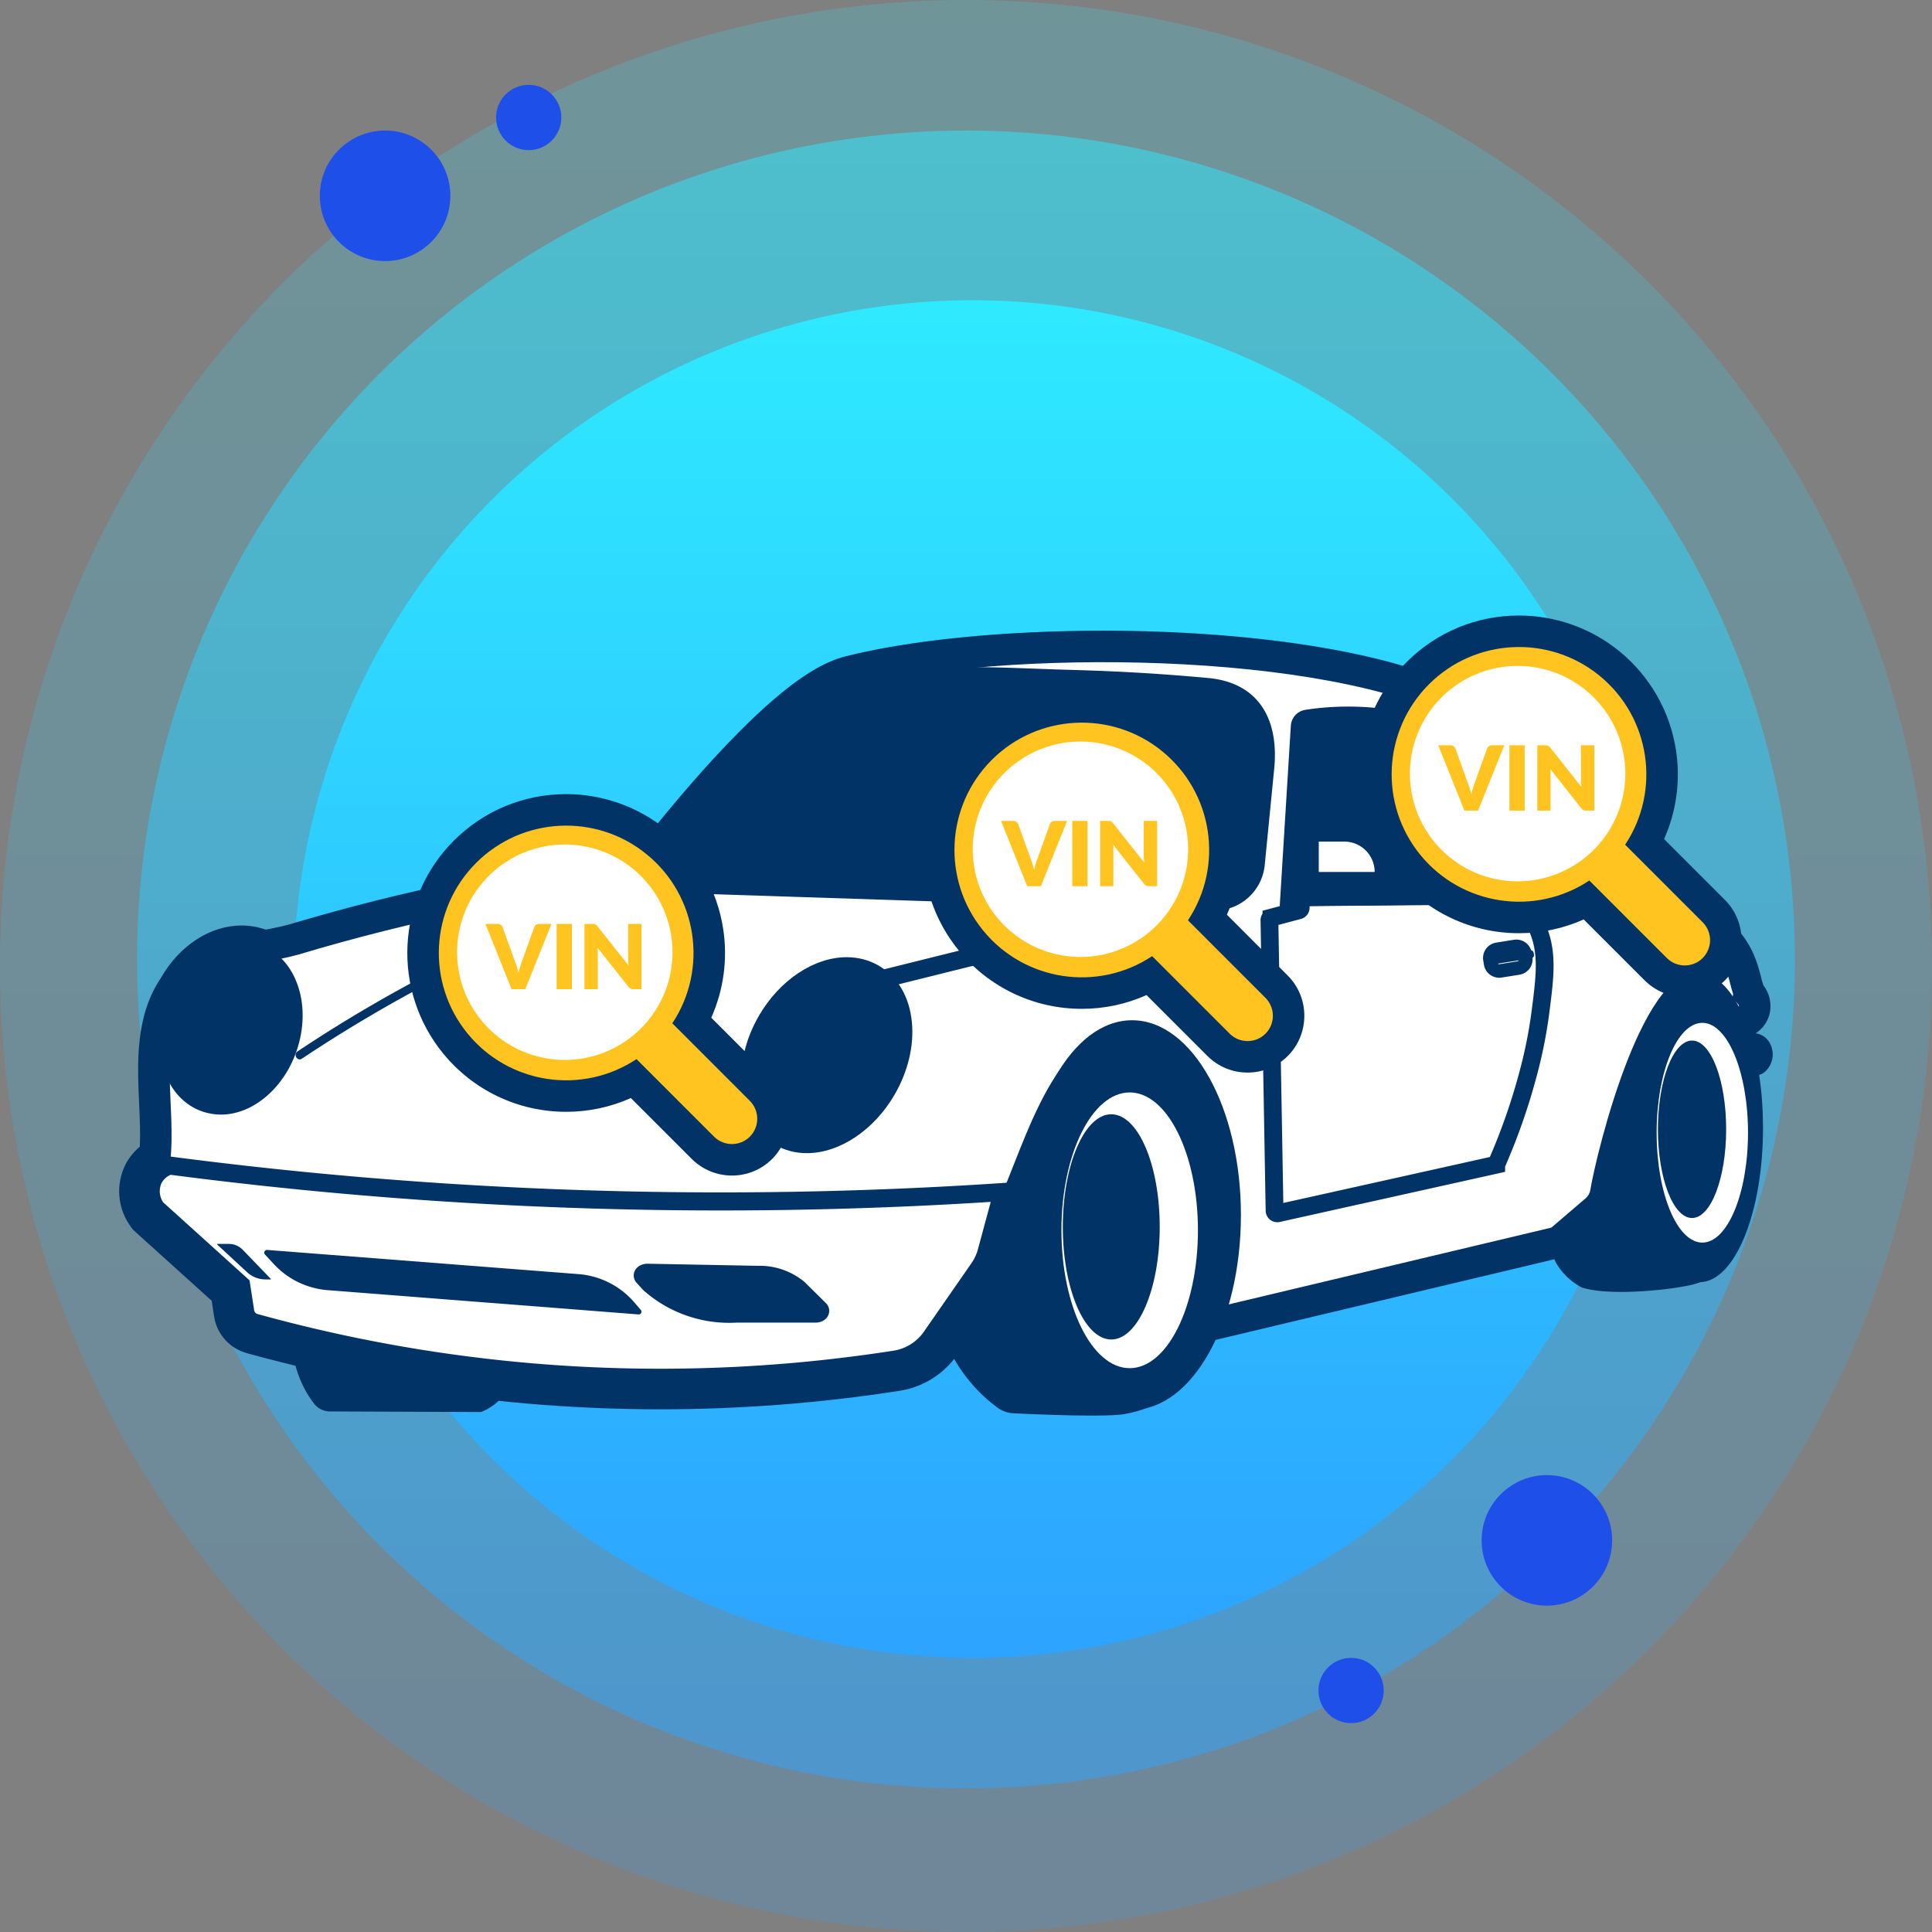
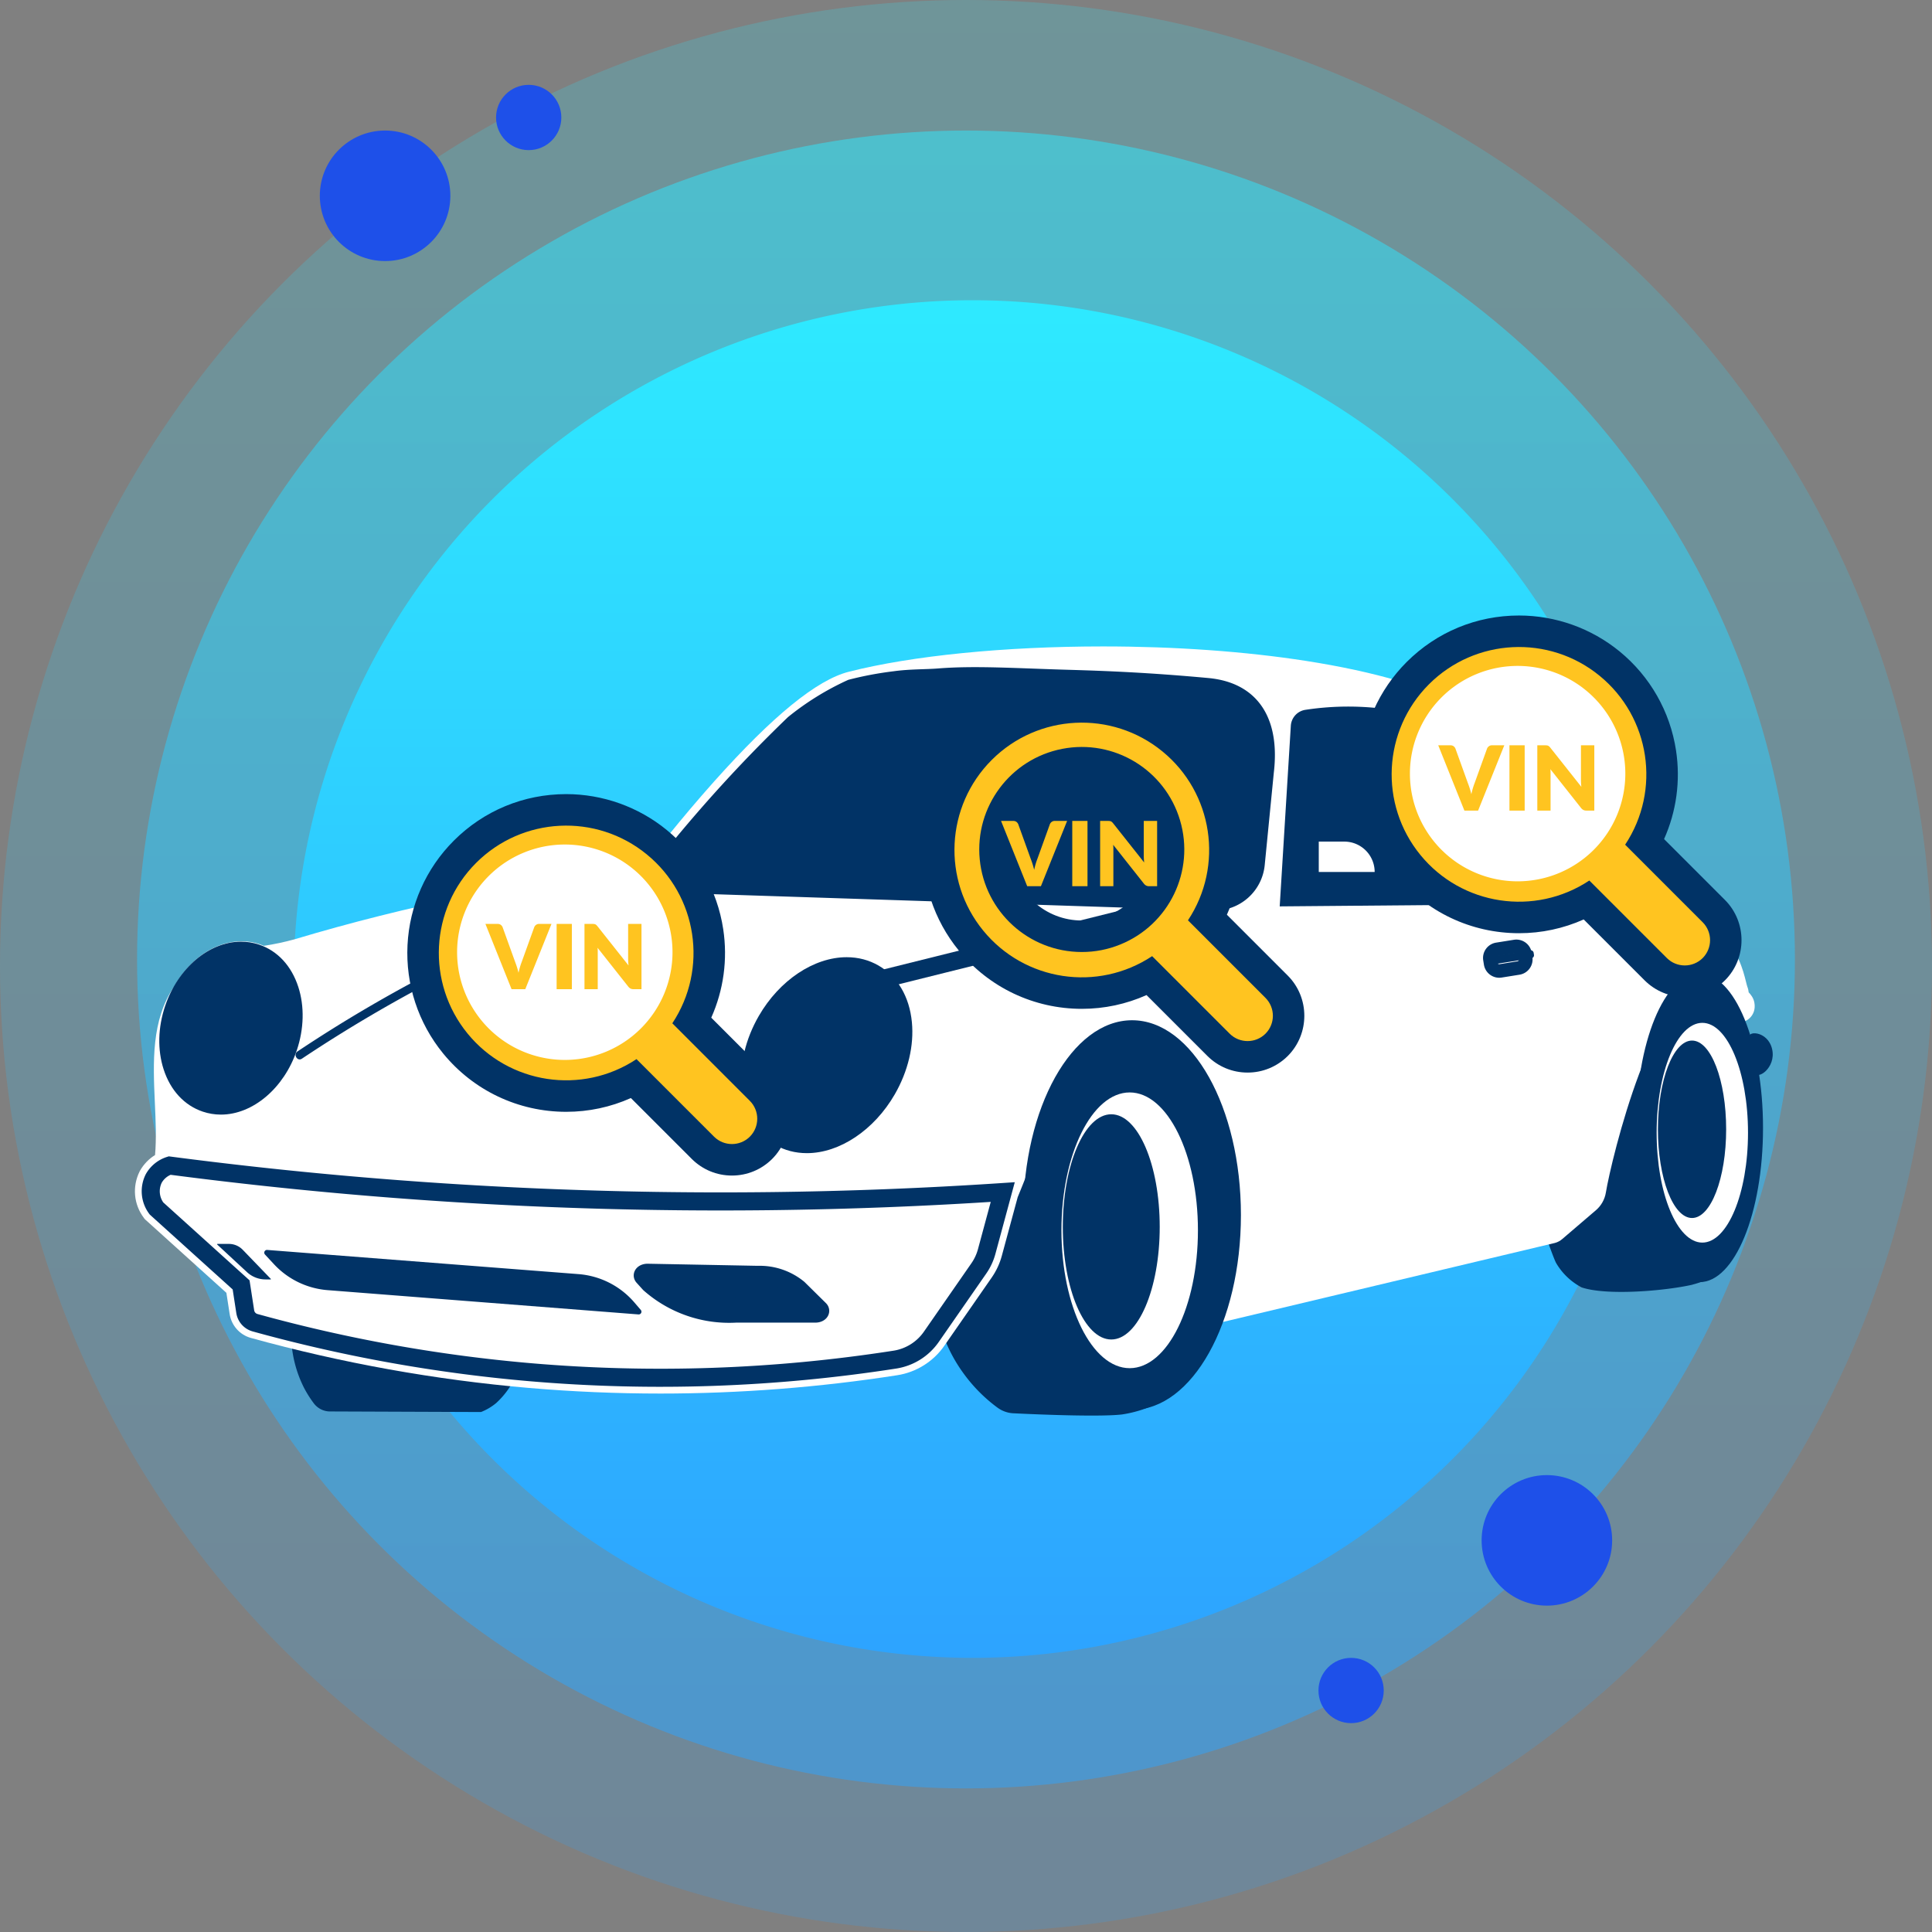
<svg xmlns="http://www.w3.org/2000/svg" width="122.645" height="122.645" viewBox="0 0 122.645 122.645">
  <rect x="0" y="0" width="122.645" height="122.645" fill="#808080" stroke="none" />
  <defs>
    <linearGradient id="linear-gradient" x1="0.5" x2="0.5" y2="1" gradientUnits="objectBoundingBox">
      <stop offset="0" stop-color="#2eeaff" />
      <stop offset="1" stop-color="#2da3ff" />
    </linearGradient>
    <clipPath id="clip-path">
      <rect id="Rectangle_13274" data-name="Rectangle 13274" width="103.48" height="48.281" fill="none" stroke="#013366" stroke-width="1" />
    </clipPath>
  </defs>
  <g id="Group_35453" data-name="Group 35453" transform="translate(12939 7394)">
    <g id="Component_1_2" data-name="Component 1 – 2" transform="translate(-12939 -7394)">
      <circle id="Ellipse_796" data-name="Ellipse 796" cx="61.322" cy="61.322" r="61.322" opacity="0.2" fill="url(#linear-gradient)" />
      <circle id="Ellipse_795" data-name="Ellipse 795" cx="52.621" cy="52.621" r="52.621" transform="translate(8.701 8.287)" opacity="0.5" fill="url(#linear-gradient)" />
      <path id="Path_53842" data-name="Path 53842" d="M43.091,0A43.091,43.091,0,1,1,0,43.091,43.091,43.091,0,0,1,43.091,0Z" transform="translate(18.645 19.059)" fill="url(#linear-gradient)" />
      <circle id="Ellipse_793" data-name="Ellipse 793" cx="2.072" cy="2.072" r="2.072" transform="translate(31.49 5.386)" fill="#1e50e9" />
      <circle id="Ellipse_797" data-name="Ellipse 797" cx="2.072" cy="2.072" r="2.072" transform="translate(83.697 105.243)" fill="#1e50e9" />
      <circle id="Ellipse_794" data-name="Ellipse 794" cx="4.143" cy="4.143" r="4.143" transform="translate(20.303 8.287)" fill="#1e50e9" />
      <circle id="Ellipse_798" data-name="Ellipse 798" cx="4.143" cy="4.143" r="4.143" transform="translate(94.055 93.641)" fill="#1e50e9" />
    </g>
    <g id="Group_27841" data-name="Group 27841" transform="translate(-12929.78 -7352.927)">
      <ellipse id="Ellipse_1003" data-name="Ellipse 1003" cx="6.692" cy="6.692" rx="6.692" ry="6.692" transform="translate(19.949 12.864)" fill="#fff" />
      <ellipse id="Ellipse_1004" data-name="Ellipse 1004" cx="6.692" cy="6.692" rx="6.692" ry="6.692" transform="translate(52.682 6.83)" fill="#fff" />
      <ellipse id="Ellipse_1005" data-name="Ellipse 1005" cx="6.692" cy="6.692" rx="6.692" ry="6.692" transform="translate(77.549 1.525)" fill="#fff" />
      <g id="Group_26235" data-name="Group 26235" transform="translate(0 0.616)">
        <g id="Group_25960" data-name="Group 25960" transform="translate(0 0)">
          <g id="Group_25959" data-name="Group 25959" transform="translate(0 0)" clip-path="url(#clip-path)">
            <path id="Path_49075" data-name="Path 49075" d="M23.055,100.587l9.575.037a3.533,3.533,0,0,0,.964-.57A5.283,5.283,0,0,0,34.9,98.195c-2.864-.318-5.881-.737-8.708-1.262-1.871-.348-3.742-.775-5.612-1.125a7.582,7.582,0,0,0,.813,3.274,7.153,7.153,0,0,0,.632,1,1.292,1.292,0,0,0,1.028.506" transform="translate(-11.316 -52.676)" fill="#013366" />
          </g>
        </g>
        <g id="Group_25962" data-name="Group 25962" transform="translate(0.348 0.347)">
          <g id="Group_26175" data-name="Group 26175" transform="translate(0 0)">
            <path id="Path_49076" data-name="Path 49076" d="M123.7,76.526c-1.687.19-6.791-.074-6.791-.074a1.722,1.722,0,0,1-1-.332,9.793,9.793,0,0,1-2.191-2.235,9.487,9.487,0,0,1-1.455-3.1,37.358,37.358,0,0,0,2.669-3.884c.48-1.022.887-3.271,1.231-4.347a39.685,39.685,0,0,1,2.306-5.508,15.266,15.266,0,0,1,2.4-3.547,7.921,7.921,0,0,1,3.53-1.54,5.864,5.864,0,0,1,2.84.907,9.064,9.064,0,0,1,1.944,2.9,26.646,26.646,0,0,1,1.05,5.1,26.337,26.337,0,0,1,.079,3.376,37.64,37.64,0,0,1-.931,5.552,20.769,20.769,0,0,1-1.532,3.933,7.933,7.933,0,0,1-1.726,2.007,7.669,7.669,0,0,1-2.425.791" transform="translate(-62.069 -28.912)" fill="#013366" />
            <path id="Path_49077" data-name="Path 49077" d="M226.2,53.438l.331,2.119c.087.579,1.369-.244,1.093-1.449s-1.7-1.194-1.424-.67" transform="translate(-124.696 -29.543)" fill="#013366" />
            <path id="Path_49078" data-name="Path 49078" d="M207.837,64.427c-1.713.391-5.42.716-7.041.173a4.072,4.072,0,0,1-1.625-1.56c-.181-.346-.8-2.139-.8-2.139l2.732-2.407s1.457-5.383,2.036-7.151a21.853,21.853,0,0,1,1.986-4.234,8.874,8.874,0,0,1,1.8-2.029,2.6,2.6,0,0,1,1.229-.4,4.006,4.006,0,0,1,1.836,1,9.569,9.569,0,0,1,1.368,2.71,21.975,21.975,0,0,1,.417,2.3c.091.632.306,1.892.356,2.528.042.529.061,1.595.039,2.126-.019.444-.087,1.332-.147,1.773-.074.545-.249,1.633-.378,2.169-.1.4-.32,1.2-.469,1.582a11.4,11.4,0,0,1-.717,1.561,6.172,6.172,0,0,1-1.118,1.372,5.607,5.607,0,0,1-1.505.621" transform="translate(-109.962 -24.911)" fill="#013366" />
            <path id="Path_49080" data-name="Path 49080" d="M123.7,76.526c-1.687.19-6.791-.074-6.791-.074a1.722,1.722,0,0,1-1-.332,9.793,9.793,0,0,1-2.191-2.235,9.487,9.487,0,0,1-1.455-3.1,37.358,37.358,0,0,0,2.669-3.884c.48-1.022.887-3.271,1.231-4.347a39.685,39.685,0,0,1,2.306-5.508,15.266,15.266,0,0,1,2.4-3.547,7.921,7.921,0,0,1,3.53-1.54,5.864,5.864,0,0,1,2.84.907,9.064,9.064,0,0,1,1.944,2.9,26.646,26.646,0,0,1,1.05,5.1,26.337,26.337,0,0,1,.079,3.376,37.64,37.64,0,0,1-.931,5.552,20.769,20.769,0,0,1-1.532,3.933,7.933,7.933,0,0,1-1.726,2.007A7.666,7.666,0,0,1,123.7,76.526Z" transform="translate(-62.069 -28.912)" fill="none" stroke="#013366" stroke-miterlimit="10" stroke-width="0.287" />
            <g id="Path_68817" data-name="Path 68817" transform="translate(0 0)" fill="#fff">
              <path d="M 32.357 46.428 C 29.588 46.428 26.784 46.309 24.023 46.073 C 18.072 45.561 12.128 44.492 6.355 42.896 C 5.648 42.699 5.121 42.105 5.011 41.38 L 4.803 40.033 L -0.305 35.42 L -0.376 35.356 L -0.433 35.28 C -1.081 34.421 -1.184 33.289 -0.703 32.325 L -0.691 32.3 L -0.677 32.275 C -0.443 31.866 -0.116 31.529 0.275 31.287 C 0.365 30.252 0.316 29.144 0.263 27.978 C 0.147 25.397 0.027 22.729 1.493 20.575 C 2.489 18.81 4.123 17.715 5.767 17.715 C 6.16 17.715 6.547 17.778 6.917 17.903 L 6.922 17.905 L 6.928 17.907 C 7.015 17.938 7.1 17.971 7.183 18.006 C 7.827 17.908 8.471 17.772 9.101 17.6 C 16.295 15.444 23.725 13.933 31.196 13.106 C 31.852 12.249 33.653 9.936 35.773 7.564 C 39.495 3.399 42.288 1.124 44.31 0.609 C 48.327 -0.414 54.211 -1 60.455 -1 C 65.031 -1 69.489 -0.682 73.345 -0.08 C 77.738 0.605 81.213 1.624 83.674 2.949 C 86.665 4.559 89.386 6.772 91.762 9.529 C 93.642 11.71 94.972 13.819 95.959 15.421 C 97.304 15.745 98.562 16.383 99.619 17.279 C 100.759 18.248 101.089 19.566 101.266 20.274 C 101.295 20.393 101.332 20.54 101.353 20.597 C 101.404 20.726 101.429 20.848 101.44 20.959 C 101.57 21.098 101.745 21.302 101.801 21.613 C 101.879 22.043 101.726 22.337 101.583 22.508 C 101.39 22.74 101.106 22.873 100.803 22.873 C 100.27 22.874 100.001 22.537 99.593 22.027 C 99.358 21.734 98.645 20.843 98.328 20.73 C 98.257 20.709 98.19 20.698 98.122 20.698 C 97.353 20.698 95.995 22.121 94.493 26.116 C 93.325 29.223 92.548 32.607 92.373 33.673 C 92.301 34.105 92.08 34.498 91.751 34.783 L 91.749 34.785 L 91.746 34.787 L 89.607 36.618 C 89.473 36.735 89.312 36.821 89.14 36.867 L 89.125 36.871 L 89.111 36.874 L 67.317 42.061 L 66.806 40.128 C 66.611 40.185 66.499 40.298 66.472 40.337 C 66.697 40.011 67.172 38.085 67.247 35.114 C 67.293 33.282 67.211 29.807 66.146 27.124 C 65.462 25.402 64.516 24.402 63.335 24.151 C 62.996 24.078 62.665 24.042 62.352 24.042 C 60.872 24.042 59.631 24.841 58.448 26.558 C 57.323 28.191 56.454 30.394 55.687 32.338 C 55.463 32.907 55.251 33.445 55.036 33.962 L 54.03 37.678 C 53.899 38.168 53.684 38.633 53.391 39.057 C 52.385 40.506 51.38 41.953 50.375 43.399 C 49.681 44.399 48.593 45.079 47.391 45.264 C 42.435 46.036 37.376 46.428 32.357 46.428 Z" stroke="none" />
-               <path d="M 32.357 45.428 C 37.336 45.428 42.311 45.044 47.239 44.276 C 48.175 44.132 49.012 43.608 49.554 42.828 C 50.559 41.382 51.563 39.936 52.568 38.488 C 52.793 38.163 52.963 37.799 53.065 37.417 L 54.088 33.638 C 55.986 29.086 57.998 21.99 63.543 23.173 C 69.891 24.524 68.436 40.695 67.086 41.088 L 88.879 35.902 C 88.906 35.894 88.931 35.882 88.951 35.863 L 91.096 34.027 C 91.25 33.894 91.353 33.711 91.386 33.511 C 91.771 31.165 94.83 18.599 98.625 19.775 C 99.614 20.08 100.915 22.326 100.817 21.791 C 100.799 21.689 100.514 21.498 100.42 21.248 C 100.414 21.223 100.48 21.104 100.42 20.959 C 100.226 20.45 100.111 19.009 98.972 18.042 C 97.929 17.158 96.675 16.561 95.332 16.309 C 93.378 13.134 89.907 7.439 83.201 3.83 C 74.681 -0.756 54.088 -0.848 44.557 1.578 C 40.221 2.683 31.733 14.054 31.733 14.054 C 24.157 14.865 16.674 16.373 9.377 18.561 C 8.604 18.773 7.816 18.933 7.02 19.04 C 6.886 18.965 6.744 18.902 6.597 18.85 C 5.08 18.338 3.333 19.32 2.344 21.104 C 0.356 23.973 1.655 28.21 1.234 31.731 C 5.966 32.446 10.718 33.015 15.483 33.437 C 10.492 33.052 5.725 32.546 1.201 31.956 C 0.773 32.089 0.414 32.381 0.191 32.771 C -0.116 33.388 -0.049 34.128 0.365 34.678 L 5.737 39.529 L 6 41.23 C 6.051 41.567 6.294 41.841 6.621 41.932 C 12.343 43.514 18.196 44.568 24.109 45.076 C 26.853 45.311 29.606 45.428 32.357 45.428 M 32.357 47.428 C 29.559 47.428 26.727 47.307 23.938 47.069 C 17.925 46.552 11.92 45.472 6.088 43.86 C 5.003 43.558 4.194 42.646 4.023 41.536 L 4.023 41.536 L 3.869 40.537 L -1.117 36.034 L -1.232 35.881 C -2.109 34.718 -2.249 33.184 -1.598 31.879 L -1.573 31.828 L -1.545 31.779 C -1.32 31.385 -1.031 31.04 -0.692 30.755 C -0.651 29.904 -0.693 28.984 -0.736 28.023 C -0.853 25.418 -0.986 22.47 0.643 20.048 C 1.818 17.989 3.774 16.715 5.767 16.715 C 6.269 16.715 6.764 16.796 7.236 16.956 L 7.26 16.963 C 7.271 16.968 7.282 16.972 7.294 16.976 C 7.809 16.888 8.322 16.775 8.827 16.638 C 15.937 14.508 23.278 13.002 30.661 12.16 C 31.465 11.119 33.099 9.055 35.027 6.897 C 36.63 5.104 38.105 3.619 39.412 2.484 C 41.229 0.904 42.751 -0.026 44.063 -0.36 C 48.157 -1.403 54.132 -2 60.455 -2 C 65.082 -2 69.593 -1.678 73.499 -1.069 C 78.004 -0.366 81.587 0.69 84.148 2.069 C 90.837 5.669 94.521 11.206 96.6 14.556 C 97.943 14.941 99.196 15.61 100.266 16.517 C 101.651 17.694 102.031 19.215 102.236 20.032 C 102.256 20.111 102.282 20.217 102.296 20.263 C 102.327 20.347 102.354 20.431 102.376 20.517 C 102.537 20.729 102.711 21.029 102.784 21.431 L 102.784 21.431 C 102.941 22.286 102.58 22.874 102.352 23.148 C 101.968 23.609 101.403 23.873 100.803 23.873 C 100.803 23.873 100.803 23.873 100.802 23.873 C 99.789 23.874 99.27 23.224 98.812 22.651 C 98.66 22.462 98.313 22.028 98.056 21.776 C 97.864 21.919 97.485 22.28 96.962 23.152 C 96.392 24.103 95.815 25.385 95.247 26.964 C 94.202 29.873 93.513 32.901 93.359 33.835 C 93.249 34.498 92.911 35.102 92.406 35.539 L 92.397 35.547 L 90.258 37.377 C 90.012 37.59 89.716 37.747 89.4 37.833 L 89.342 37.847 L 67.549 43.034 L 66.527 39.168 C 65.966 39.331 65.672 39.706 65.607 39.837 C 65.821 39.409 66.247 37.324 66.257 34.443 C 66.267 31.395 65.806 28.675 64.993 26.982 C 64.214 25.36 63.396 25.186 63.127 25.129 C 62.855 25.071 62.595 25.042 62.352 25.042 C 61.646 25.042 60.559 25.258 59.272 27.126 C 58.211 28.664 57.364 30.811 56.618 32.705 C 56.4 33.256 56.194 33.779 55.984 34.286 L 54.996 37.938 C 54.834 38.541 54.571 39.108 54.214 39.625 C 53.206 41.077 52.201 42.523 51.196 43.969 C 50.346 45.194 49.015 46.026 47.543 46.253 C 42.538 47.032 37.428 47.428 32.357 47.428 Z" stroke="none" fill="#013366" />
            </g>
            <path id="Path_49082" data-name="Path 49082" d="M10.984,47.98c-.812,2.4-2.916,3.865-4.7,3.263S3.711,48.2,4.523,45.8s2.916-3.865,4.7-3.263,2.572,3.04,1.761,5.444" transform="translate(-2.659 -23.659)" fill="#fff" stroke="#013366" stroke-width="1" />
            <g id="Path_49083" data-name="Path 49083" transform="translate(-2.659 -23.659)" fill="#013366" stroke-miterlimit="10">
              <path d="M 7.115 51.879 C 6.775 51.879 6.442 51.824 6.124 51.717 C 5.107 51.374 4.336 50.533 3.953 49.351 C 3.588 48.221 3.622 46.903 4.049 45.64 C 4.793 43.438 6.578 41.901 8.392 41.901 C 8.731 41.901 9.064 41.956 9.382 42.063 C 10.399 42.406 11.17 43.246 11.552 44.429 C 11.918 45.559 11.884 46.877 11.457 48.14 C 10.714 50.341 8.928 51.879 7.115 51.879 Z" stroke="none" />
              <path d="M 7.115 51.379 C 8.678 51.379 10.296 50.018 10.984 47.98 C 11.795 45.576 11.007 43.139 9.223 42.537 C 7.439 41.935 5.335 43.396 4.523 45.8 C 3.711 48.204 4.498 50.641 6.283 51.243 C 6.555 51.335 6.834 51.379 7.115 51.379 M 7.115 52.379 C 6.721 52.379 6.333 52.315 5.964 52.191 C 4.793 51.796 3.91 50.842 3.478 49.505 C 3.08 48.274 3.114 46.844 3.575 45.48 C 4.386 43.078 6.367 41.401 8.392 41.401 C 8.786 41.401 9.173 41.464 9.542 41.589 C 10.713 41.984 11.595 42.938 12.028 44.275 C 12.426 45.506 12.392 46.936 11.931 48.3 C 11.12 50.702 9.14 52.379 7.115 52.379 Z" stroke="none" fill="#013366" />
            </g>
-             <path id="Path_49084" data-name="Path 49084" d="M87.242,47.82C85.7,50.484,86,53.535,87.9,54.634s4.695-.169,6.233-2.834,1.242-5.715-.662-6.814-4.695.169-6.233,2.833" transform="translate(-47.774 -24.863)" fill="#fff" stroke="#013366" stroke-width="1" />
            <path id="Path_49085" data-name="Path 49085" d="M87.242,47.82C85.7,50.484,86,53.535,87.9,54.634s4.695-.169,6.233-2.834,1.242-5.715-.662-6.814-4.695.169-6.233,2.833" transform="translate(-47.774 -24.863)" fill="none" stroke="#013366" stroke-width="0.287" />
            <path id="Path_49086" data-name="Path 49086" d="M87.463,48.8c-1.285,2.226-1.082,4.749.454,5.635s3.822-.2,5.107-2.425,1.081-4.749-.454-5.635-3.823.2-5.107,2.424" transform="translate(-47.972 -25.675)" fill="#fff" />
            <path id="Path_49088" data-name="Path 49088" d="M1.974,71.751a1.774,1.774,0,0,0-1.006.817,1.818,1.818,0,0,0,.174,1.907l5.371,4.852.262,1.7a.865.865,0,0,0,.623.7,96.556,96.556,0,0,0,17.485,3.143,96.763,96.763,0,0,0,23.13-.8,3.466,3.466,0,0,0,2.316-1.448l3.013-4.34a3.462,3.462,0,0,0,.5-1.071l1.021-3.778a269.876,269.876,0,0,1-29.46.347C17.023,73.422,9.192,72.695,1.974,71.751Z" transform="translate(-0.775 -39.796)" fill="none" stroke="#013366" stroke-miterlimit="10" stroke-width="1.147" />
            <path id="Path_49089" data-name="Path 49089" d="M162,9l-.668,10.85,18.259-.157a1.212,1.212,0,0,0,1.074-1.758,17.453,17.453,0,0,0-18.225-9.417A.519.519,0,0,0,162,9" transform="translate(-89.053 -4.927)" fill="#fff" stroke="#013366" stroke-width="1" />
            <path id="Path_49090" data-name="Path 49090" d="M162,9l-.668,10.85,18.259-.157a1.212,1.212,0,0,0,1.074-1.758,17.453,17.453,0,0,0-18.225-9.417A.518.518,0,0,0,162,9Z" transform="translate(-89.053 -4.927)" fill="#013366" stroke="#013366" stroke-miterlimit="10" stroke-width="1.147" />
            <path id="Path_49091" data-name="Path 49091" d="M16.828,83.939l.57.614A5.2,5.2,0,0,0,20.8,86.2l19.74,1.542a.173.173,0,0,0,.145-.285l-.407-.474a5.2,5.2,0,0,0-3.545-1.8L16.969,83.648a.174.174,0,0,0-.186.159.172.172,0,0,0,.046.132" transform="translate(-9.575 -46.337)" fill="#013366" />
            <path id="Path_49092" data-name="Path 49092" d="M10.121,82.832l1.9,1.76a1.733,1.733,0,0,0,1.179.463h.319a.017.017,0,0,0,.018-.017.018.018,0,0,0,0-.013l-1.788-1.853a1.214,1.214,0,0,0-.873-.371h-.733a.017.017,0,0,0-.017.018.018.018,0,0,0,.005.013" transform="translate(-5.91 -45.872)" fill="#013366" />
            <path id="Path_49093" data-name="Path 49093" d="M189.893,42.28l2.378-.381a.193.193,0,0,0,.159-.22l-.02-.128a.193.193,0,0,0-.22-.159l-2.378.381a.193.193,0,0,0-.159.22l.02.127a.193.193,0,0,0,.22.159" transform="translate(-104.621 -23.103)" fill="#013366" />
            <path id="Path_68816" data-name="Path 68816" d="M.555,0H1.7a.555.555,0,0,1,.555.555V.831a.554.554,0,0,1-.554.554H.555A.555.555,0,0,1,0,.831V.555A.555.555,0,0,1,.555,0Z" transform="translate(84.926 18.315) rotate(-9.089)" fill="none" stroke="#013366" stroke-width="0.86" />
            <path id="Path_49094" data-name="Path 49094" d="M137.625,63.624c0,6.829-3.094,12.365-6.91,12.365s-6.909-5.536-6.909-12.365,3.093-12.365,6.909-12.365,6.91,5.536,6.91,12.365" transform="translate(-68.418 -28.529)" fill="#013366" />
            <path id="Path_49095" data-name="Path 49095" d="M137.859,70.191c0,4.833-1.94,8.752-4.333,8.752s-4.332-3.918-4.332-8.752,1.94-8.752,4.332-8.752,4.333,3.918,4.333,8.752" transform="translate(-71.381 -34.126)" fill="#fff" />
            <path id="Path_49098" data-name="Path 49098" d="M132.463,64.519c1.7,0,3.076,3.2,3.076,7.149s-1.378,7.148-3.076,7.148-3.076-3.2-3.076-7.148,1.378-7.149,3.076-7.149" transform="translate(-71.487 -35.82)" fill="#013366" />
            <path id="Path_68815" data-name="Path 68815" d="M1.565,0,0,1.565" transform="translate(72.964 13.455)" fill="none" stroke="#013366" stroke-width="1.147" />
            <path id="Path_49100" data-name="Path 49100" d="M218.283,54.485c0,5.408-1.8,9.791-4.029,9.791s-4.029-4.383-4.029-9.791,1.8-9.791,4.029-9.791,4.029,4.383,4.029,9.791" transform="translate(-115.933 -24.92)" fill="#013366" />
            <path id="Path_49101" data-name="Path 49101" d="M214.253,44.694c2.225,0,4.029,4.383,4.029,9.791s-1.8,9.792-4.029,9.792-4.029-4.384-4.029-9.792S212.028,44.694,214.253,44.694Z" transform="translate(-115.932 -24.92)" fill="none" />
            <path id="Path_49102" data-name="Path 49102" d="M218.917,58.6c0,3.852-1.3,6.975-2.9,6.975s-2.9-3.123-2.9-6.975,1.3-6.975,2.9-6.975,2.9,3.123,2.9,6.975" transform="translate(-117.52 -28.73)" fill="#fff" />
-             <path id="Path_49103" data-name="Path 49103" d="M168.322,27.87h-3.541a.576.576,0,0,1-.576-.576V25.371a.576.576,0,0,1,.576-.576H166.4a2.5,2.5,0,0,1,2.5,2.5.575.575,0,0,1-.576.576" transform="translate(-90.63 -13.979)" fill="#013366" stroke="#013366" stroke-width="1" />
            <path id="Path_49104" data-name="Path 49104" d="M168.322,27.87h-3.541a.576.576,0,0,1-.576-.576V25.371a.576.576,0,0,1,.576-.576H166.4a2.5,2.5,0,0,1,2.5,2.5.576.576,0,0,1-.575.577Z" transform="translate(-90.63 -13.979)" fill="#fff" stroke="#013366" stroke-miterlimit="10" stroke-width="1.147" />
            <path id="Path_49105" data-name="Path 49105" d="M217.637,59.757c0,3.11-.97,5.632-2.166,5.632s-2.166-2.522-2.166-5.632.97-5.632,2.166-5.632,2.166,2.522,2.166,5.632" transform="translate(-117.625 -30.105)" fill="#fff" />
            <path id="Path_49106" data-name="Path 49106" d="M215.469,54.125c1.2,0,2.166,2.521,2.166,5.632s-.97,5.632-2.166,5.632-2.166-2.521-2.166-5.632.97-5.632,2.166-5.632" transform="translate(-117.625 -30.105)" fill="#013366" />
            <path id="Path_68814" data-name="Path 68814" d="M20.579,0,0,5.125" transform="translate(45.899 15.125)" fill="none" stroke="#013366" stroke-width="1.147" />
            <path id="Path_49108" data-name="Path 49108" d="M44.916,30.7a92.6,92.6,0,0,0-10.023,3.769A91.133,91.133,0,0,0,25.673,39.2q-2.213,1.3-4.347,2.724c-.289.193-.015.657.277.462A91,91,0,0,1,39.589,33.1q2.7-1.031,5.472-1.892a.268.268,0,0,0-.146-.515" transform="translate(-12.006 -17.216)" fill="#013366" />
            <path id="Path_68813" data-name="Path 68813" d="M0,0,2.166,9.964" transform="translate(83.548 5.044)" fill="none" stroke="#013366" stroke-width="1.147" />
            <path id="Path_49109" data-name="Path 49109" d="M70.473,86.867,77.464,87a3.87,3.87,0,0,1,2.568.872L81.377,89.2c.117.115-.031.259-.267.259H76.072a7.626,7.626,0,0,1-5.484-1.9l-.4-.443c-.106-.118.05-.256.284-.252" transform="translate(-38.92 -48.107)" fill="#fff" stroke="#013366" stroke-width="1" />
            <path id="Path_49110" data-name="Path 49110" d="M70.473,86.867,77.464,87a3.87,3.87,0,0,1,2.568.872L81.378,89.2c.117.115-.031.259-.267.259H76.072a7.626,7.626,0,0,1-5.484-1.9l-.4-.443c-.105-.118.051-.256.285-.252" transform="translate(-38.92 -48.107)" fill="#013366" />
            <path id="Path_49111" data-name="Path 49111" d="M70.473,86.867,77.464,87a3.87,3.87,0,0,1,2.568.872L81.378,89.2c.117.115-.031.259-.267.259H76.072a7.626,7.626,0,0,1-5.484-1.9l-.4-.443C70.083,87,70.239,86.862,70.473,86.867Z" transform="translate(-38.92 -48.107)" fill="none" stroke="#013366" stroke-miterlimit="10" stroke-width="1.147" />
            <path id="Path_49113" data-name="Path 49113" d="M77.806,87.067l2.274,1.971.325.282a.333.333,0,0,0,.46,0,.328.328,0,0,0,0-.46L78.591,86.89l-.325-.282a.333.333,0,0,0-.46,0,.327.327,0,0,0,0,.46" transform="translate(-43.075 -47.914)" fill="#013366" />
            <g id="Path_49115" data-name="Path 49115" transform="translate(-47.774 -24.863)" fill="#013366" stroke-miterlimit="10">
              <path d="M 89.428 55.53 C 89.428 55.53 89.428 55.53 89.428 55.53 C 88.783 55.53 88.187 55.375 87.655 55.067 C 86.59 54.453 85.926 53.315 85.785 51.862 C 85.65 50.472 86.014 48.948 86.809 47.57 C 88.03 45.456 90.048 44.091 91.952 44.091 C 92.597 44.091 93.193 44.246 93.725 44.553 C 94.79 45.168 95.454 46.306 95.595 47.758 C 95.73 49.148 95.366 50.672 94.571 52.051 C 93.35 54.164 91.332 55.53 89.428 55.53 Z" stroke="none" />
              <path d="M 91.952 44.591 C 90.282 44.591 88.405 45.807 87.242 47.82 C 85.704 50.484 86.001 53.535 87.905 54.634 C 89.809 55.734 92.599 54.465 94.138 51.801 C 95.676 49.136 95.379 46.085 93.475 44.986 C 93.01 44.718 92.492 44.591 91.952 44.591 M 91.952 43.591 L 91.952 43.591 C 92.686 43.591 93.366 43.769 93.975 44.12 C 95.183 44.818 95.935 46.092 96.093 47.71 C 96.238 49.203 95.851 50.833 95.004 52.301 C 93.696 54.566 91.507 56.03 89.428 56.03 C 88.694 56.03 88.014 55.852 87.405 55.5 C 86.197 54.803 85.445 53.528 85.287 51.911 C 85.142 50.418 85.529 48.787 86.376 47.32 C 87.685 45.054 89.873 43.591 91.952 43.591 Z" stroke="none" fill="#013366" />
            </g>
            <path id="Path_49116" data-name="Path 49116" d="M71.261,15.881l35.747,1.168a2.622,2.622,0,0,0,2.665-2.349l.58-5.893c.353-3-.716-5.1-3.639-5.372-3.765-.347-6.5-.453-8.838-.52-3.235-.091-5.9-.274-8.232-.086-.788.063-1.829.039-2.773.173A21.206,21.206,0,0,0,84,3.522a17.033,17.033,0,0,0-3.639,2.253Q79.151,6.939,77.933,8.2a92.665,92.665,0,0,0-6.586,7.625Z" transform="translate(-39.528 -1.858)" fill="#fff" stroke="#013366" stroke-width="1" />
            <path id="Path_49117" data-name="Path 49117" d="M71.261,15.881l35.747,1.168a2.622,2.622,0,0,0,2.665-2.349l.58-5.893c.353-3-.716-5.1-3.639-5.372-3.765-.347-6.5-.453-8.838-.52-3.235-.091-5.9-.274-8.232-.086-.788.063-1.829.039-2.773.173A21.206,21.206,0,0,0,84,3.522a17.033,17.033,0,0,0-3.639,2.253Q79.151,6.939,77.933,8.2a92.665,92.665,0,0,0-6.586,7.625Z" transform="translate(-39.528 -1.858)" fill="#013366" stroke="#013366" stroke-miterlimit="10" stroke-width="1.147" />
-             <path id="Path_49118" data-name="Path 49118" d="M174.028,33.6l-13.524.134v.67a.173.173,0,0,1-.126.168l-1.731.46a.174.174,0,0,0-.126.172l.325,18.43a.17.17,0,0,0,.168.17.181.181,0,0,0,.035,0l13.868-3.085a39.556,39.556,0,0,0,2.152-6.259,29.543,29.543,0,0,0,.662-3.478c.293-2.268.46-3.7-.165-5.217A6.051,6.051,0,0,0,174.028,33.6Z" transform="translate(-87.504 -18.819)" fill="none" stroke="#013366" stroke-miterlimit="10" stroke-width="1.129" />
          </g>
        </g>
      </g>
      <g id="Group_26237" data-name="Group 26237" transform="translate(18.637 11.338)">
        <g id="magnifying-glass-svgrepo-com_1_" data-name="magnifying-glass-svgrepo-com (1)" transform="translate(-0.531 -1.871)" fill="#ffc420">
          <path d="M 19.139 23.085 C 18.445 23.085 17.791 22.816 17.298 22.326 L 12.924 17.952 C 11.603 18.665 10.13 19.039 8.62 19.039 C 5.88 19.039 3.314 17.824 1.582 15.704 C 0.153 13.957 -0.571 11.754 -0.458 9.5 C -0.345 7.247 0.596 5.127 2.191 3.531 C 3.907 1.816 6.189 0.871 8.617 0.871 C 10.705 0.871 12.746 1.599 14.364 2.922 C 16.111 4.35 17.259 6.365 17.597 8.596 C 17.893 10.553 17.544 12.537 16.612 14.264 L 20.983 18.636 C 21.994 19.654 21.994 21.306 20.985 22.322 L 20.982 22.324 L 20.98 22.326 C 20.487 22.816 19.834 23.085 19.139 23.085 Z M 8.618 4.415 C 8.265 4.415 7.91 4.449 7.561 4.517 C 6.214 4.779 5.02 5.529 4.199 6.629 C 3.378 7.728 2.999 9.086 3.13 10.452 C 3.262 11.818 3.894 13.078 4.91 14.001 C 5.926 14.923 7.241 15.431 8.613 15.431 L 8.614 15.431 L 8.615 15.431 L 8.624 15.431 C 9.33 15.431 10.02 15.297 10.673 15.031 L 10.76 14.996 C 11.994 14.474 12.991 13.525 13.574 12.316 C 14.17 11.08 14.284 9.674 13.894 8.358 C 13.551 7.202 12.858 6.212 11.89 5.496 C 10.946 4.799 9.784 4.415 8.618 4.415 Z" stroke="none" />
          <path d="M 19.139 22.085 C 19.55 22.085 19.961 21.929 20.275 21.617 C 20.901 20.988 20.901 19.972 20.275 19.343 L 15.354 14.42 C 17.647 10.959 16.946 6.323 13.731 3.696 C 10.517 1.068 5.834 1.303 2.898 4.238 C -0.037 7.174 -0.272 11.857 2.356 15.071 C 4.983 18.286 9.619 18.987 13.08 16.694 L 18.003 21.617 C 18.317 21.929 18.728 22.085 19.139 22.085 M 8.614 16.431 C 8.613 16.431 8.613 16.431 8.613 16.431 C 5.261 16.431 2.457 13.885 2.135 10.548 C 1.813 7.211 4.079 4.175 7.37 3.535 C 10.661 2.895 13.9 4.86 14.852 8.074 C 15.805 11.289 14.16 14.701 11.051 15.957 L 11.05 15.957 C 10.276 16.272 9.449 16.433 8.614 16.431 M 19.139 24.085 C 18.179 24.085 17.275 23.712 16.594 23.036 L 16.589 23.031 L 12.723 19.165 C 11.437 19.74 10.044 20.039 8.62 20.039 C 5.578 20.039 2.731 18.69 0.807 16.337 C -0.778 14.398 -1.582 11.952 -1.457 9.45 C -1.331 6.949 -0.287 4.595 1.484 2.824 C 3.389 0.92 5.922 -0.129 8.617 -0.129 C 10.935 -0.129 13.201 0.679 14.997 2.147 C 16.936 3.733 18.211 5.97 18.585 8.446 C 18.876 10.368 18.607 12.313 17.825 14.063 L 21.694 17.933 C 23.09 19.337 23.09 21.622 21.694 23.027 L 21.685 23.036 C 21.003 23.712 20.099 24.085 19.139 24.085 Z M 8.618 5.415 C 8.329 5.415 8.038 5.443 7.752 5.498 C 6.65 5.713 5.672 6.327 5 7.227 C 4.329 8.127 4.018 9.238 4.126 10.356 C 4.234 11.474 4.751 12.505 5.582 13.26 C 6.413 14.015 7.49 14.431 8.613 14.431 L 8.62 14.431 C 9.2 14.431 9.763 14.321 10.297 14.104 L 10.376 14.072 C 11.383 13.644 12.197 12.869 12.673 11.881 C 13.161 10.87 13.254 9.719 12.935 8.643 C 12.654 7.696 12.087 6.886 11.295 6.3 C 10.523 5.729 9.572 5.415 8.618 5.415 Z" stroke="none" fill="#013366" />
        </g>
        <path id="Path_68807" data-name="Path 68807" d="M6.837,0A6.837,6.837,0,1,1,0,6.837,6.837,6.837,0,0,1,6.837,0Z" transform="translate(1.16 1.2)" fill="#fff" />
        <g id="Group_26213" data-name="Group 26213" transform="translate(2.958 6.24)">
          <path id="Path_68812" data-name="Path 68812" d="M4.063-7.285,2.4-3.141h-.87L-.13-7.285H.644a.325.325,0,0,1,.2.058.37.37,0,0,1,.117.149l.8,2.219q.057.145.111.317t.1.36q.04-.188.09-.36t.107-.317l.8-2.219a.346.346,0,0,1,.112-.144.314.314,0,0,1,.2-.064ZM5.357-3.141H4.39V-7.285h.967Zm4.42-4.144v4.144h-.5a.435.435,0,0,1-.186-.036A.456.456,0,0,1,8.941-3.3L6.987-5.772Q7-5.661,7-5.557t0,.195v2.221H6.159V-7.285h.506a.816.816,0,0,1,.105.006.269.269,0,0,1,.077.021.256.256,0,0,1,.065.044.748.748,0,0,1,.071.077L8.955-4.648q-.014-.119-.02-.232t-.006-.212V-7.285Z" transform="translate(0.13 7.285)" fill="#ffc420" />
        </g>
      </g>
      <g id="Group_26238" data-name="Group 26238" transform="translate(51.37 4.801)">
        <g id="magnifying-glass-svgrepo-com_1_2" data-name="magnifying-glass-svgrepo-com (1)" transform="translate(-0.531 -1.871)" fill="#ffc420">
          <path d="M 19.139 23.085 C 18.445 23.085 17.791 22.816 17.298 22.326 L 12.924 17.952 C 11.603 18.665 10.13 19.039 8.62 19.039 C 5.88 19.039 3.314 17.824 1.582 15.704 C 0.153 13.957 -0.571 11.754 -0.458 9.5 C -0.345 7.247 0.596 5.127 2.191 3.531 C 3.907 1.816 6.189 0.871 8.617 0.871 C 10.705 0.871 12.746 1.599 14.364 2.922 C 16.111 4.35 17.259 6.365 17.597 8.596 C 17.893 10.553 17.544 12.537 16.612 14.264 L 20.983 18.636 C 21.994 19.654 21.994 21.306 20.985 22.322 L 20.982 22.324 L 20.98 22.326 C 20.487 22.816 19.834 23.085 19.139 23.085 Z M 8.618 4.415 C 8.265 4.415 7.91 4.449 7.561 4.517 C 6.214 4.779 5.02 5.529 4.199 6.629 C 3.378 7.728 2.999 9.086 3.13 10.452 C 3.262 11.818 3.894 13.078 4.91 14.001 C 5.926 14.923 7.241 15.431 8.613 15.431 L 8.614 15.431 L 8.615 15.431 L 8.624 15.431 C 9.33 15.431 10.02 15.297 10.673 15.031 L 10.76 14.996 C 11.994 14.474 12.991 13.525 13.574 12.316 C 14.17 11.08 14.284 9.674 13.894 8.358 C 13.551 7.202 12.858 6.212 11.89 5.496 C 10.946 4.799 9.784 4.415 8.618 4.415 Z" stroke="none" />
          <path d="M 19.139 22.085 C 19.55 22.085 19.961 21.929 20.275 21.617 C 20.901 20.988 20.901 19.972 20.275 19.343 L 15.354 14.42 C 17.647 10.959 16.946 6.323 13.731 3.696 C 10.517 1.068 5.834 1.303 2.898 4.238 C -0.037 7.174 -0.272 11.857 2.356 15.071 C 4.983 18.286 9.619 18.987 13.08 16.694 L 18.003 21.617 C 18.317 21.929 18.728 22.085 19.139 22.085 M 8.614 16.431 C 8.613 16.431 8.613 16.431 8.613 16.431 C 5.261 16.431 2.457 13.885 2.135 10.548 C 1.813 7.211 4.079 4.175 7.37 3.535 C 10.661 2.895 13.9 4.86 14.852 8.074 C 15.805 11.289 14.16 14.701 11.051 15.957 L 11.05 15.957 C 10.276 16.272 9.449 16.433 8.614 16.431 M 19.139 24.085 C 18.179 24.085 17.275 23.712 16.594 23.036 L 16.589 23.031 L 12.723 19.165 C 11.437 19.74 10.044 20.039 8.62 20.039 C 5.578 20.039 2.731 18.69 0.807 16.337 C -0.778 14.398 -1.582 11.952 -1.457 9.45 C -1.331 6.949 -0.287 4.595 1.484 2.824 C 3.389 0.92 5.922 -0.129 8.617 -0.129 C 10.935 -0.129 13.201 0.679 14.997 2.147 C 16.936 3.733 18.211 5.97 18.585 8.446 C 18.876 10.368 18.607 12.313 17.825 14.063 L 21.694 17.933 C 23.09 19.337 23.09 21.622 21.694 23.027 L 21.685 23.036 C 21.003 23.712 20.099 24.085 19.139 24.085 Z M 8.618 5.415 C 8.329 5.415 8.038 5.443 7.752 5.498 C 6.65 5.713 5.672 6.327 5 7.227 C 4.329 8.127 4.018 9.238 4.126 10.356 C 4.234 11.474 4.751 12.505 5.582 13.26 C 6.413 14.015 7.49 14.431 8.613 14.431 L 8.62 14.431 C 9.2 14.431 9.763 14.321 10.297 14.104 L 10.376 14.072 C 11.383 13.644 12.197 12.869 12.673 11.881 C 13.161 10.87 13.254 9.719 12.935 8.643 C 12.654 7.696 12.087 6.886 11.295 6.3 C 10.523 5.729 9.572 5.415 8.618 5.415 Z" stroke="none" fill="#013366" />
        </g>
-         <path id="Path_68808" data-name="Path 68808" d="M6.837,0A6.837,6.837,0,1,1,0,6.837,6.837,6.837,0,0,1,6.837,0Z" transform="translate(1.16 1.2)" fill="#fff" />
        <g id="Group_26213-2" data-name="Group 26213" transform="translate(2.958 6.24)">
          <path id="Path_68811" data-name="Path 68811" d="M4.063-7.285,2.4-3.141h-.87L-.13-7.285H.644a.325.325,0,0,1,.2.058.37.37,0,0,1,.117.149l.8,2.219q.057.145.111.317t.1.36q.04-.188.09-.36t.107-.317l.8-2.219a.346.346,0,0,1,.112-.144.314.314,0,0,1,.2-.064ZM5.357-3.141H4.39V-7.285h.967Zm4.42-4.144v4.144h-.5a.435.435,0,0,1-.186-.036A.456.456,0,0,1,8.941-3.3L6.987-5.772Q7-5.661,7-5.557t0,.195v2.221H6.159V-7.285h.506a.816.816,0,0,1,.105.006.269.269,0,0,1,.077.021.256.256,0,0,1,.065.044.748.748,0,0,1,.071.077L8.955-4.648q-.014-.119-.02-.232t-.006-.212V-7.285Z" transform="translate(0.13 7.285)" fill="#ffc420" />
        </g>
      </g>
      <g id="Group_26239" data-name="Group 26239" transform="translate(79.123 0)">
        <g id="magnifying-glass-svgrepo-com_1_3" data-name="magnifying-glass-svgrepo-com (1)" transform="translate(-0.531 -1.871)" fill="#ffc420">
          <path d="M 19.139 23.085 C 18.445 23.085 17.791 22.816 17.298 22.326 L 12.924 17.952 C 11.603 18.665 10.13 19.039 8.62 19.039 C 5.88 19.039 3.314 17.824 1.582 15.704 C 0.153 13.957 -0.571 11.754 -0.458 9.5 C -0.345 7.247 0.596 5.127 2.191 3.531 C 3.907 1.816 6.189 0.871 8.617 0.871 C 10.705 0.871 12.746 1.599 14.364 2.922 C 16.111 4.35 17.259 6.365 17.597 8.596 C 17.893 10.553 17.544 12.537 16.612 14.264 L 20.983 18.636 C 21.994 19.654 21.994 21.306 20.985 22.322 L 20.982 22.324 L 20.98 22.326 C 20.487 22.816 19.834 23.085 19.139 23.085 Z M 8.618 4.415 C 8.265 4.415 7.91 4.449 7.561 4.517 C 6.214 4.779 5.02 5.529 4.199 6.629 C 3.378 7.728 2.999 9.086 3.13 10.452 C 3.262 11.818 3.894 13.078 4.91 14.001 C 5.926 14.923 7.241 15.431 8.613 15.431 L 8.614 15.431 L 8.615 15.431 L 8.624 15.431 C 9.33 15.431 10.02 15.297 10.673 15.031 L 10.76 14.996 C 11.994 14.474 12.991 13.525 13.574 12.316 C 14.17 11.08 14.284 9.674 13.894 8.358 C 13.551 7.202 12.858 6.212 11.89 5.496 C 10.946 4.799 9.784 4.415 8.618 4.415 Z" stroke="none" />
          <path d="M 19.139 22.085 C 19.55 22.085 19.961 21.929 20.275 21.617 C 20.901 20.988 20.901 19.972 20.275 19.343 L 15.354 14.42 C 17.647 10.959 16.946 6.323 13.731 3.696 C 10.517 1.068 5.834 1.303 2.898 4.238 C -0.037 7.174 -0.272 11.857 2.356 15.071 C 4.983 18.286 9.619 18.987 13.08 16.694 L 18.003 21.617 C 18.317 21.929 18.728 22.085 19.139 22.085 M 8.614 16.431 C 8.613 16.431 8.613 16.431 8.613 16.431 C 5.261 16.431 2.457 13.885 2.135 10.548 C 1.813 7.211 4.079 4.175 7.37 3.535 C 10.661 2.895 13.9 4.86 14.852 8.074 C 15.805 11.289 14.16 14.701 11.051 15.957 L 11.05 15.957 C 10.276 16.272 9.449 16.433 8.614 16.431 M 19.139 24.085 C 18.179 24.085 17.275 23.712 16.594 23.036 L 16.589 23.031 L 12.723 19.165 C 11.437 19.74 10.044 20.039 8.62 20.039 C 5.578 20.039 2.731 18.69 0.807 16.337 C -0.778 14.398 -1.582 11.952 -1.457 9.45 C -1.331 6.949 -0.287 4.595 1.484 2.824 C 3.389 0.92 5.922 -0.129 8.617 -0.129 C 10.935 -0.129 13.201 0.679 14.997 2.147 C 16.936 3.733 18.211 5.97 18.585 8.446 C 18.876 10.368 18.607 12.313 17.825 14.063 L 21.694 17.933 C 23.09 19.337 23.09 21.622 21.694 23.027 L 21.685 23.036 C 21.003 23.712 20.099 24.085 19.139 24.085 Z M 8.618 5.415 C 8.329 5.415 8.038 5.443 7.752 5.498 C 6.65 5.713 5.672 6.327 5 7.227 C 4.329 8.127 4.018 9.238 4.126 10.356 C 4.234 11.474 4.751 12.505 5.582 13.26 C 6.413 14.015 7.49 14.431 8.613 14.431 L 8.62 14.431 C 9.2 14.431 9.763 14.321 10.297 14.104 L 10.376 14.072 C 11.383 13.644 12.197 12.869 12.673 11.881 C 13.161 10.87 13.254 9.719 12.935 8.643 C 12.654 7.696 12.087 6.886 11.295 6.3 C 10.523 5.729 9.572 5.415 8.618 5.415 Z" stroke="none" fill="#013366" />
        </g>
        <path id="Path_68809" data-name="Path 68809" d="M6.837,0A6.837,6.837,0,1,1,0,6.837,6.837,6.837,0,0,1,6.837,0Z" transform="translate(1.16 1.2)" fill="#fff" />
        <g id="Group_26213-3" data-name="Group 26213" transform="translate(2.958 6.24)">
          <path id="Path_68810" data-name="Path 68810" d="M4.063-7.285,2.4-3.141h-.87L-.13-7.285H.644a.325.325,0,0,1,.2.058.37.37,0,0,1,.117.149l.8,2.219q.057.145.111.317t.1.36q.04-.188.09-.36t.107-.317l.8-2.219a.346.346,0,0,1,.112-.144.314.314,0,0,1,.2-.064ZM5.357-3.141H4.39V-7.285h.967Zm4.42-4.144v4.144h-.5a.435.435,0,0,1-.186-.036A.456.456,0,0,1,8.941-3.3L6.987-5.772Q7-5.661,7-5.557t0,.195v2.221H6.159V-7.285h.506a.816.816,0,0,1,.105.006.269.269,0,0,1,.077.021.256.256,0,0,1,.065.044.748.748,0,0,1,.071.077L8.955-4.648q-.014-.119-.02-.232t-.006-.212V-7.285Z" transform="translate(0.13 7.285)" fill="#ffc420" />
        </g>
      </g>
    </g>
  </g>
</svg>